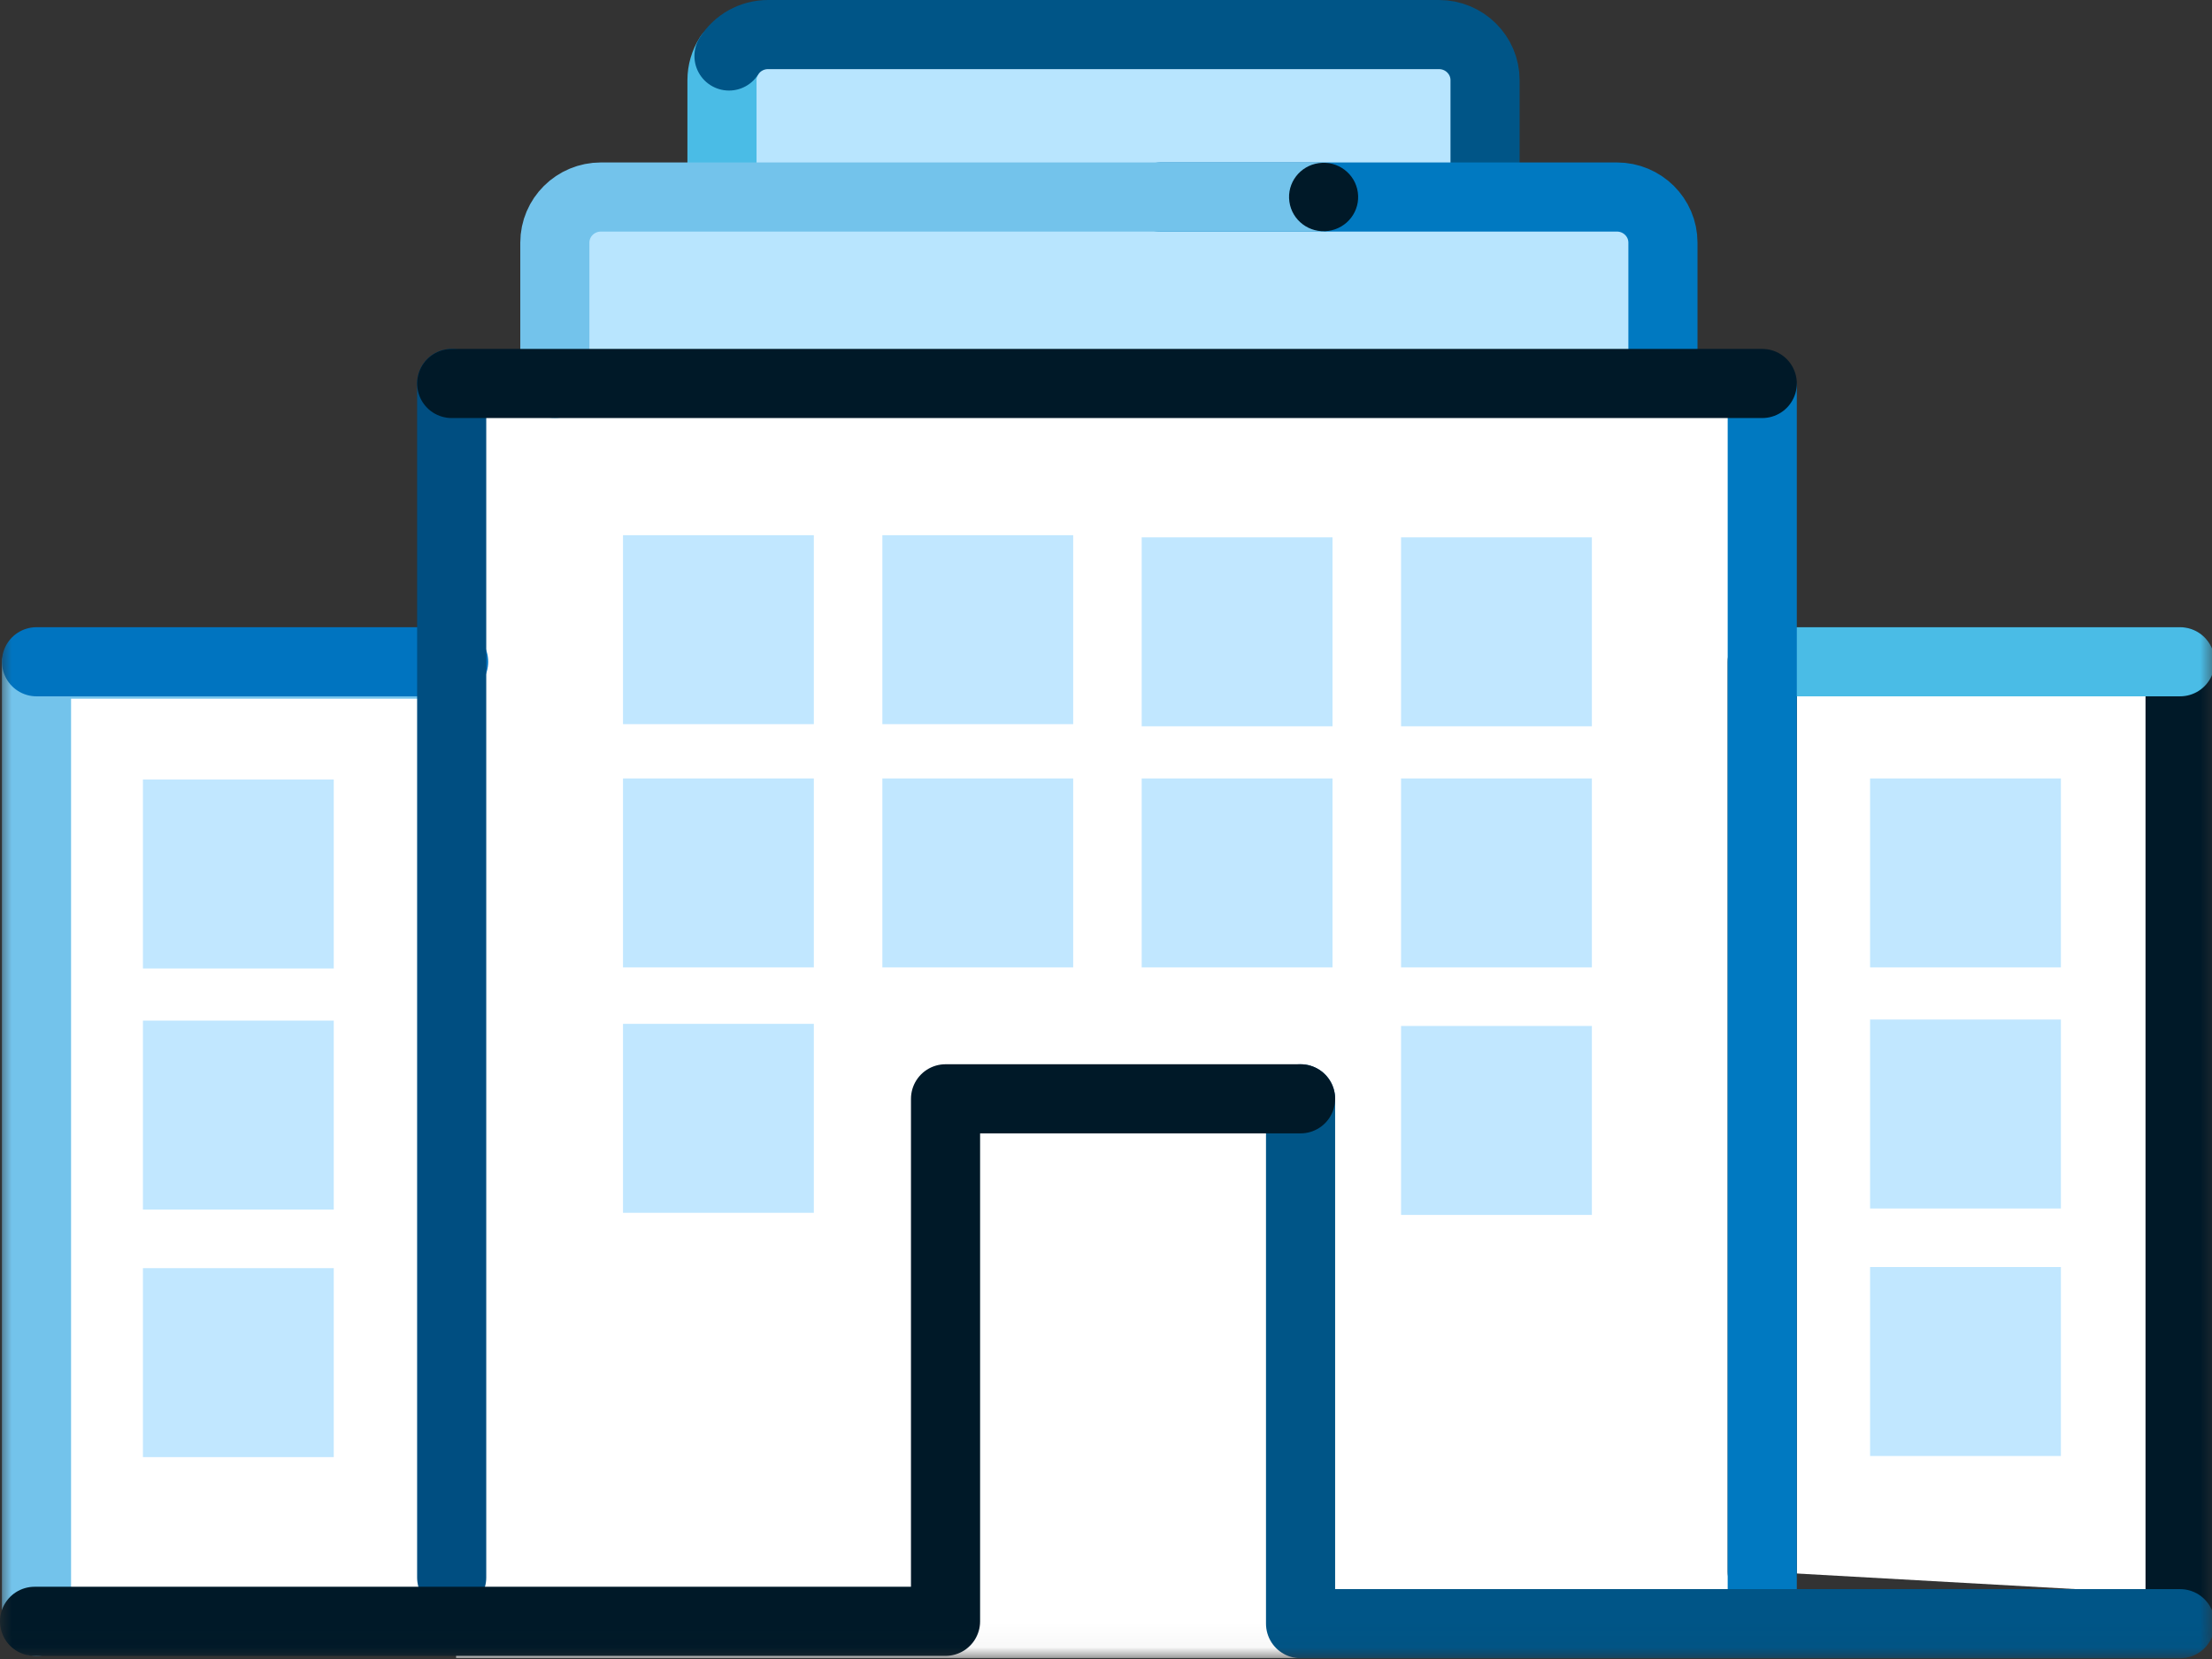
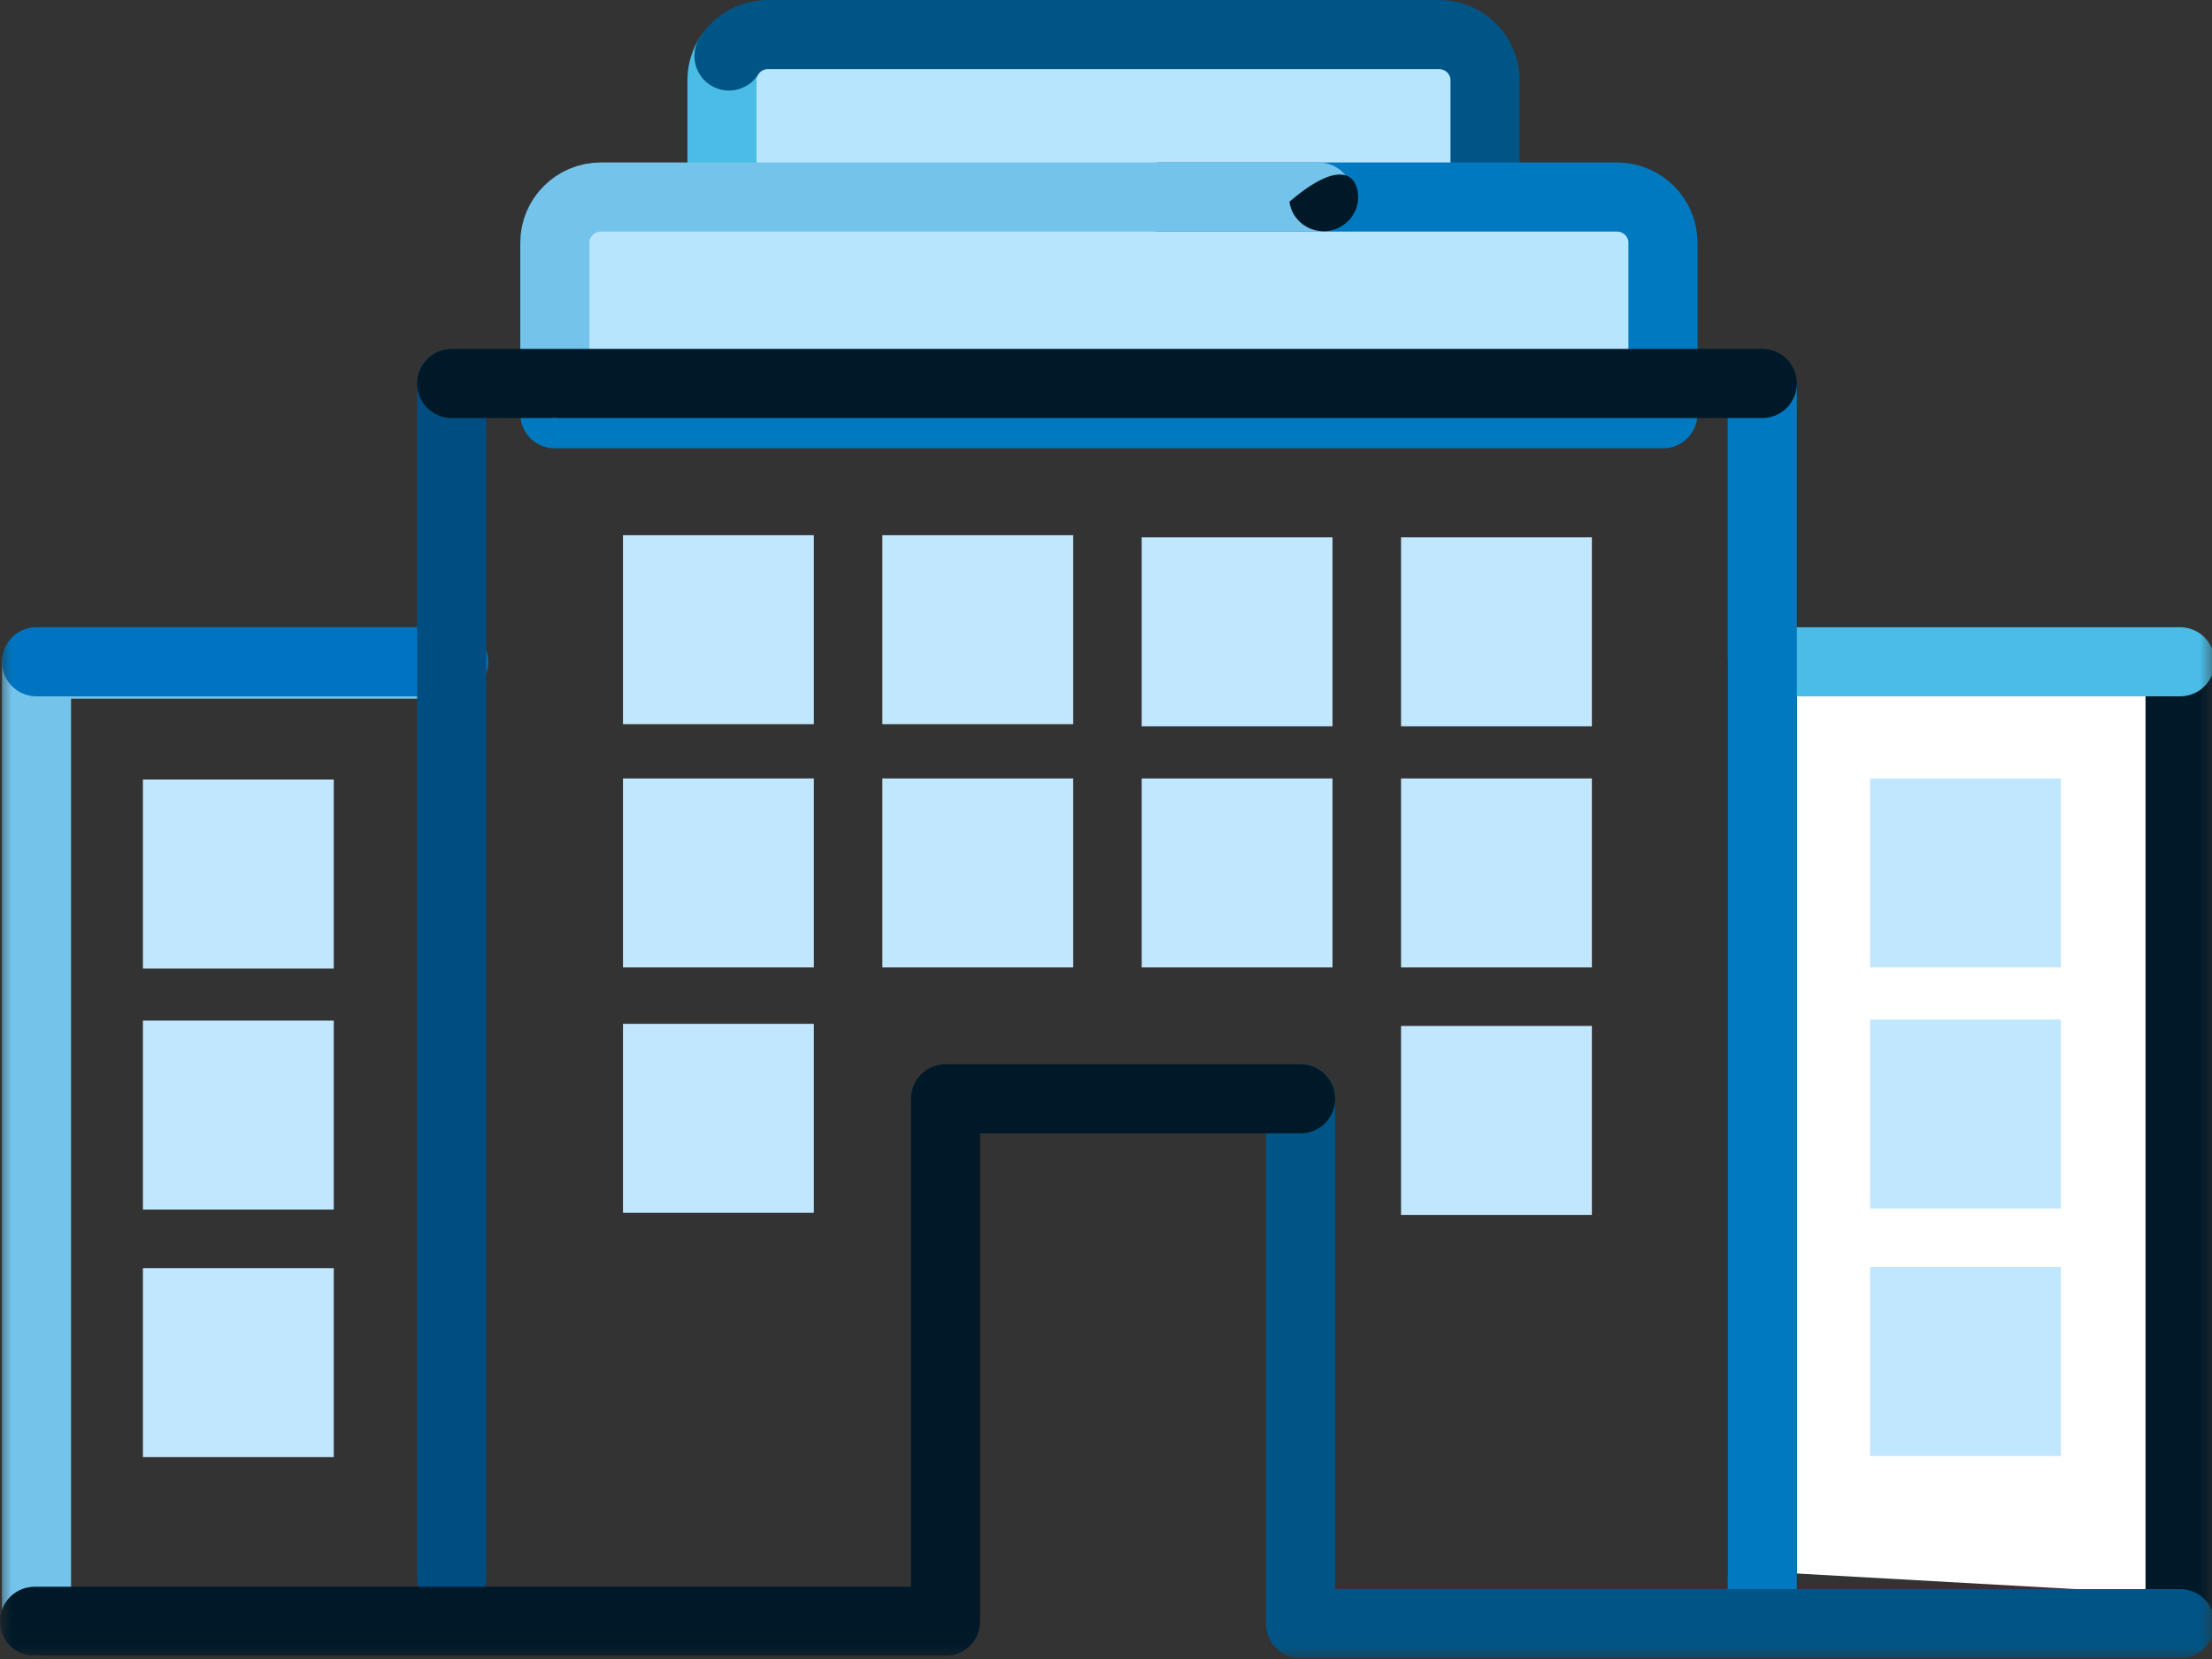
<svg xmlns="http://www.w3.org/2000/svg" width="96" height="72" viewBox="0 0 96 72" fill="none">
  <rect x="0" y="0" width="96" height="72" fill="#333333" stroke="none" />
  <g clip-path="url(#clip0_9_3960)">
-     <path fill-rule="evenodd" clip-rule="evenodd" d="M1.584 69.422V28.721H19.625V70.468" fill="white" />
    <path fill-rule="evenodd" clip-rule="evenodd" d="M64.451 10.907H31.334V3.5C31.334 2.395 32.229 1.5 33.334 1.5H62.451C63.555 1.5 64.451 2.395 64.451 3.5V10.907Z" fill="#B8E5FE" />
    <path d="M64.451 10.907H31.334V3.48C31.334 3.095 31.445 2.735 31.638 2.43" stroke="#4ABCE6" stroke-width="3" stroke-linecap="round" stroke-linejoin="round" />
    <path d="M31.638 2.43C31.992 1.871 32.619 1.5 33.334 1.5H62.451C63.555 1.5 64.451 2.387 64.451 3.48V10.907" stroke="#005587" stroke-width="3" stroke-linecap="round" stroke-linejoin="round" />
    <path fill-rule="evenodd" clip-rule="evenodd" d="M72.17 17.957H24.08V10.55C24.08 9.445 24.975 8.55 26.08 8.55H70.17C71.274 8.55 72.17 9.445 72.17 10.55V17.957Z" fill="#B8E5FE" />
    <path d="M50.36 8.55H70.171C71.275 8.55 72.171 9.437 72.171 10.53V17.957H24.08" stroke="#0079C1" stroke-width="3" stroke-linecap="round" stroke-linejoin="round" />
    <mask id="mask0_9_3960" style="mask-type:alpha" maskUnits="userSpaceOnUse" x="0" y="0" width="97" height="72">
      <path d="M0 71.966H96.115V0H0V71.966Z" fill="white" />
    </mask>
    <g mask="url(#mask0_9_3960)">
-       <path fill-rule="evenodd" clip-rule="evenodd" d="M19.794 71.958H76.481V15.652H19.794V71.958Z" fill="white" />
      <path fill-rule="evenodd" clip-rule="evenodd" d="M27.038 31.428H35.32V23.227H27.038V31.428Z" fill="#C1E7FF" />
      <path fill-rule="evenodd" clip-rule="evenodd" d="M38.294 31.428H46.576V23.227H38.294V31.428Z" fill="#C1E7FF" />
      <path fill-rule="evenodd" clip-rule="evenodd" d="M49.549 31.521H57.831V23.32H49.549V31.521Z" fill="#C1E7FF" />
      <path fill-rule="evenodd" clip-rule="evenodd" d="M38.294 41.985H46.576V33.784H38.294V41.985Z" fill="#C1E7FF" />
      <path fill-rule="evenodd" clip-rule="evenodd" d="M49.549 41.985H57.831V33.784H49.549V41.985Z" fill="#C1E7FF" />
      <path fill-rule="evenodd" clip-rule="evenodd" d="M60.805 31.521H69.087V23.32H60.805V31.521Z" fill="#C1E7FF" />
      <path fill-rule="evenodd" clip-rule="evenodd" d="M27.038 41.985H35.32V33.784H27.038V41.985Z" fill="#C1E7FF" />
      <path fill-rule="evenodd" clip-rule="evenodd" d="M60.805 41.985H69.087V33.784H60.805V41.985Z" fill="#C1E7FF" />
      <path fill-rule="evenodd" clip-rule="evenodd" d="M27.038 52.635H35.32V44.434H27.038V52.635Z" fill="#C1E7FF" />
      <path fill-rule="evenodd" clip-rule="evenodd" d="M60.805 52.727H69.087V44.526H60.805V52.727Z" fill="#C1E7FF" />
      <path fill-rule="evenodd" clip-rule="evenodd" d="M76.481 68.206V28.721H94.615V69.221" fill="white" />
      <path d="M76.481 68.206V28.721H94.615V69.221" stroke="#001928" stroke-width="3" stroke-linecap="round" stroke-linejoin="round" />
      <path d="M77.386 28.72H94.615" stroke="#4ABCE6" stroke-width="3" stroke-linecap="round" stroke-linejoin="round" />
      <path d="M1.584 70.365V28.823H19.603" stroke="#73C3EB" stroke-width="3" stroke-linecap="round" stroke-linejoin="round" />
      <path d="M1.584 28.72H19.687" stroke="#0074C0" stroke-width="3" stroke-linecap="round" stroke-linejoin="round" />
      <path d="M76.481 69.874V16.887" stroke="#0079C1" stroke-width="3" stroke-linecap="round" stroke-linejoin="round" />
      <path fill-rule="evenodd" clip-rule="evenodd" d="M81.161 41.985H89.443V33.784H81.161V41.985Z" fill="#C1E7FF" />
      <path fill-rule="evenodd" clip-rule="evenodd" d="M81.161 52.448H89.443V44.247H81.161V52.448Z" fill="#C1E7FF" />
      <path fill-rule="evenodd" clip-rule="evenodd" d="M81.161 63.19H89.443V54.989H81.161V63.19Z" fill="#C1E7FF" />
      <path fill-rule="evenodd" clip-rule="evenodd" d="M6.203 42.032H14.485V33.831H6.203V42.032Z" fill="#C1E7FF" />
      <path fill-rule="evenodd" clip-rule="evenodd" d="M6.203 52.495H14.485V44.294H6.203V52.495Z" fill="#C1E7FF" />
      <path fill-rule="evenodd" clip-rule="evenodd" d="M6.203 63.238H14.485V55.037H6.203V63.238Z" fill="#C1E7FF" />
      <path d="M56.444 47.688V70.467H94.615" stroke="#005587" stroke-width="3" stroke-linecap="round" stroke-linejoin="round" />
      <path d="M19.603 16.643V68.463" stroke="#004E81" stroke-width="3" stroke-linecap="round" stroke-linejoin="round" />
      <path d="M1.5 70.365H41.036V47.688H56.444" stroke="#001928" stroke-width="3" stroke-linecap="round" stroke-linejoin="round" />
      <path d="M24.08 16.643V10.531C24.08 9.437 24.976 8.55 26.08 8.55H57.229" stroke="#73C3EB" stroke-width="3" stroke-linecap="round" stroke-linejoin="round" />
      <path d="M19.603 16.643H76.481" stroke="#001928" stroke-width="3" stroke-linecap="round" stroke-linejoin="round" />
-       <path fill-rule="evenodd" clip-rule="evenodd" d="M58.929 8.346C59.044 9.158 58.471 9.909 57.65 10.021C56.828 10.135 56.072 9.566 55.959 8.754C55.844 7.941 56.417 7.191 57.239 7.079C58.059 6.965 58.816 7.534 58.929 8.346Z" fill="#001928" />
+       <path fill-rule="evenodd" clip-rule="evenodd" d="M58.929 8.346C59.044 9.158 58.471 9.909 57.65 10.021C56.828 10.135 56.072 9.566 55.959 8.754C58.059 6.965 58.816 7.534 58.929 8.346Z" fill="#001928" />
    </g>
  </g>
  <defs>
    <clipPath id="clip0_9_3960">
      <rect width="96" height="72" fill="white" />
    </clipPath>
  </defs>
</svg>